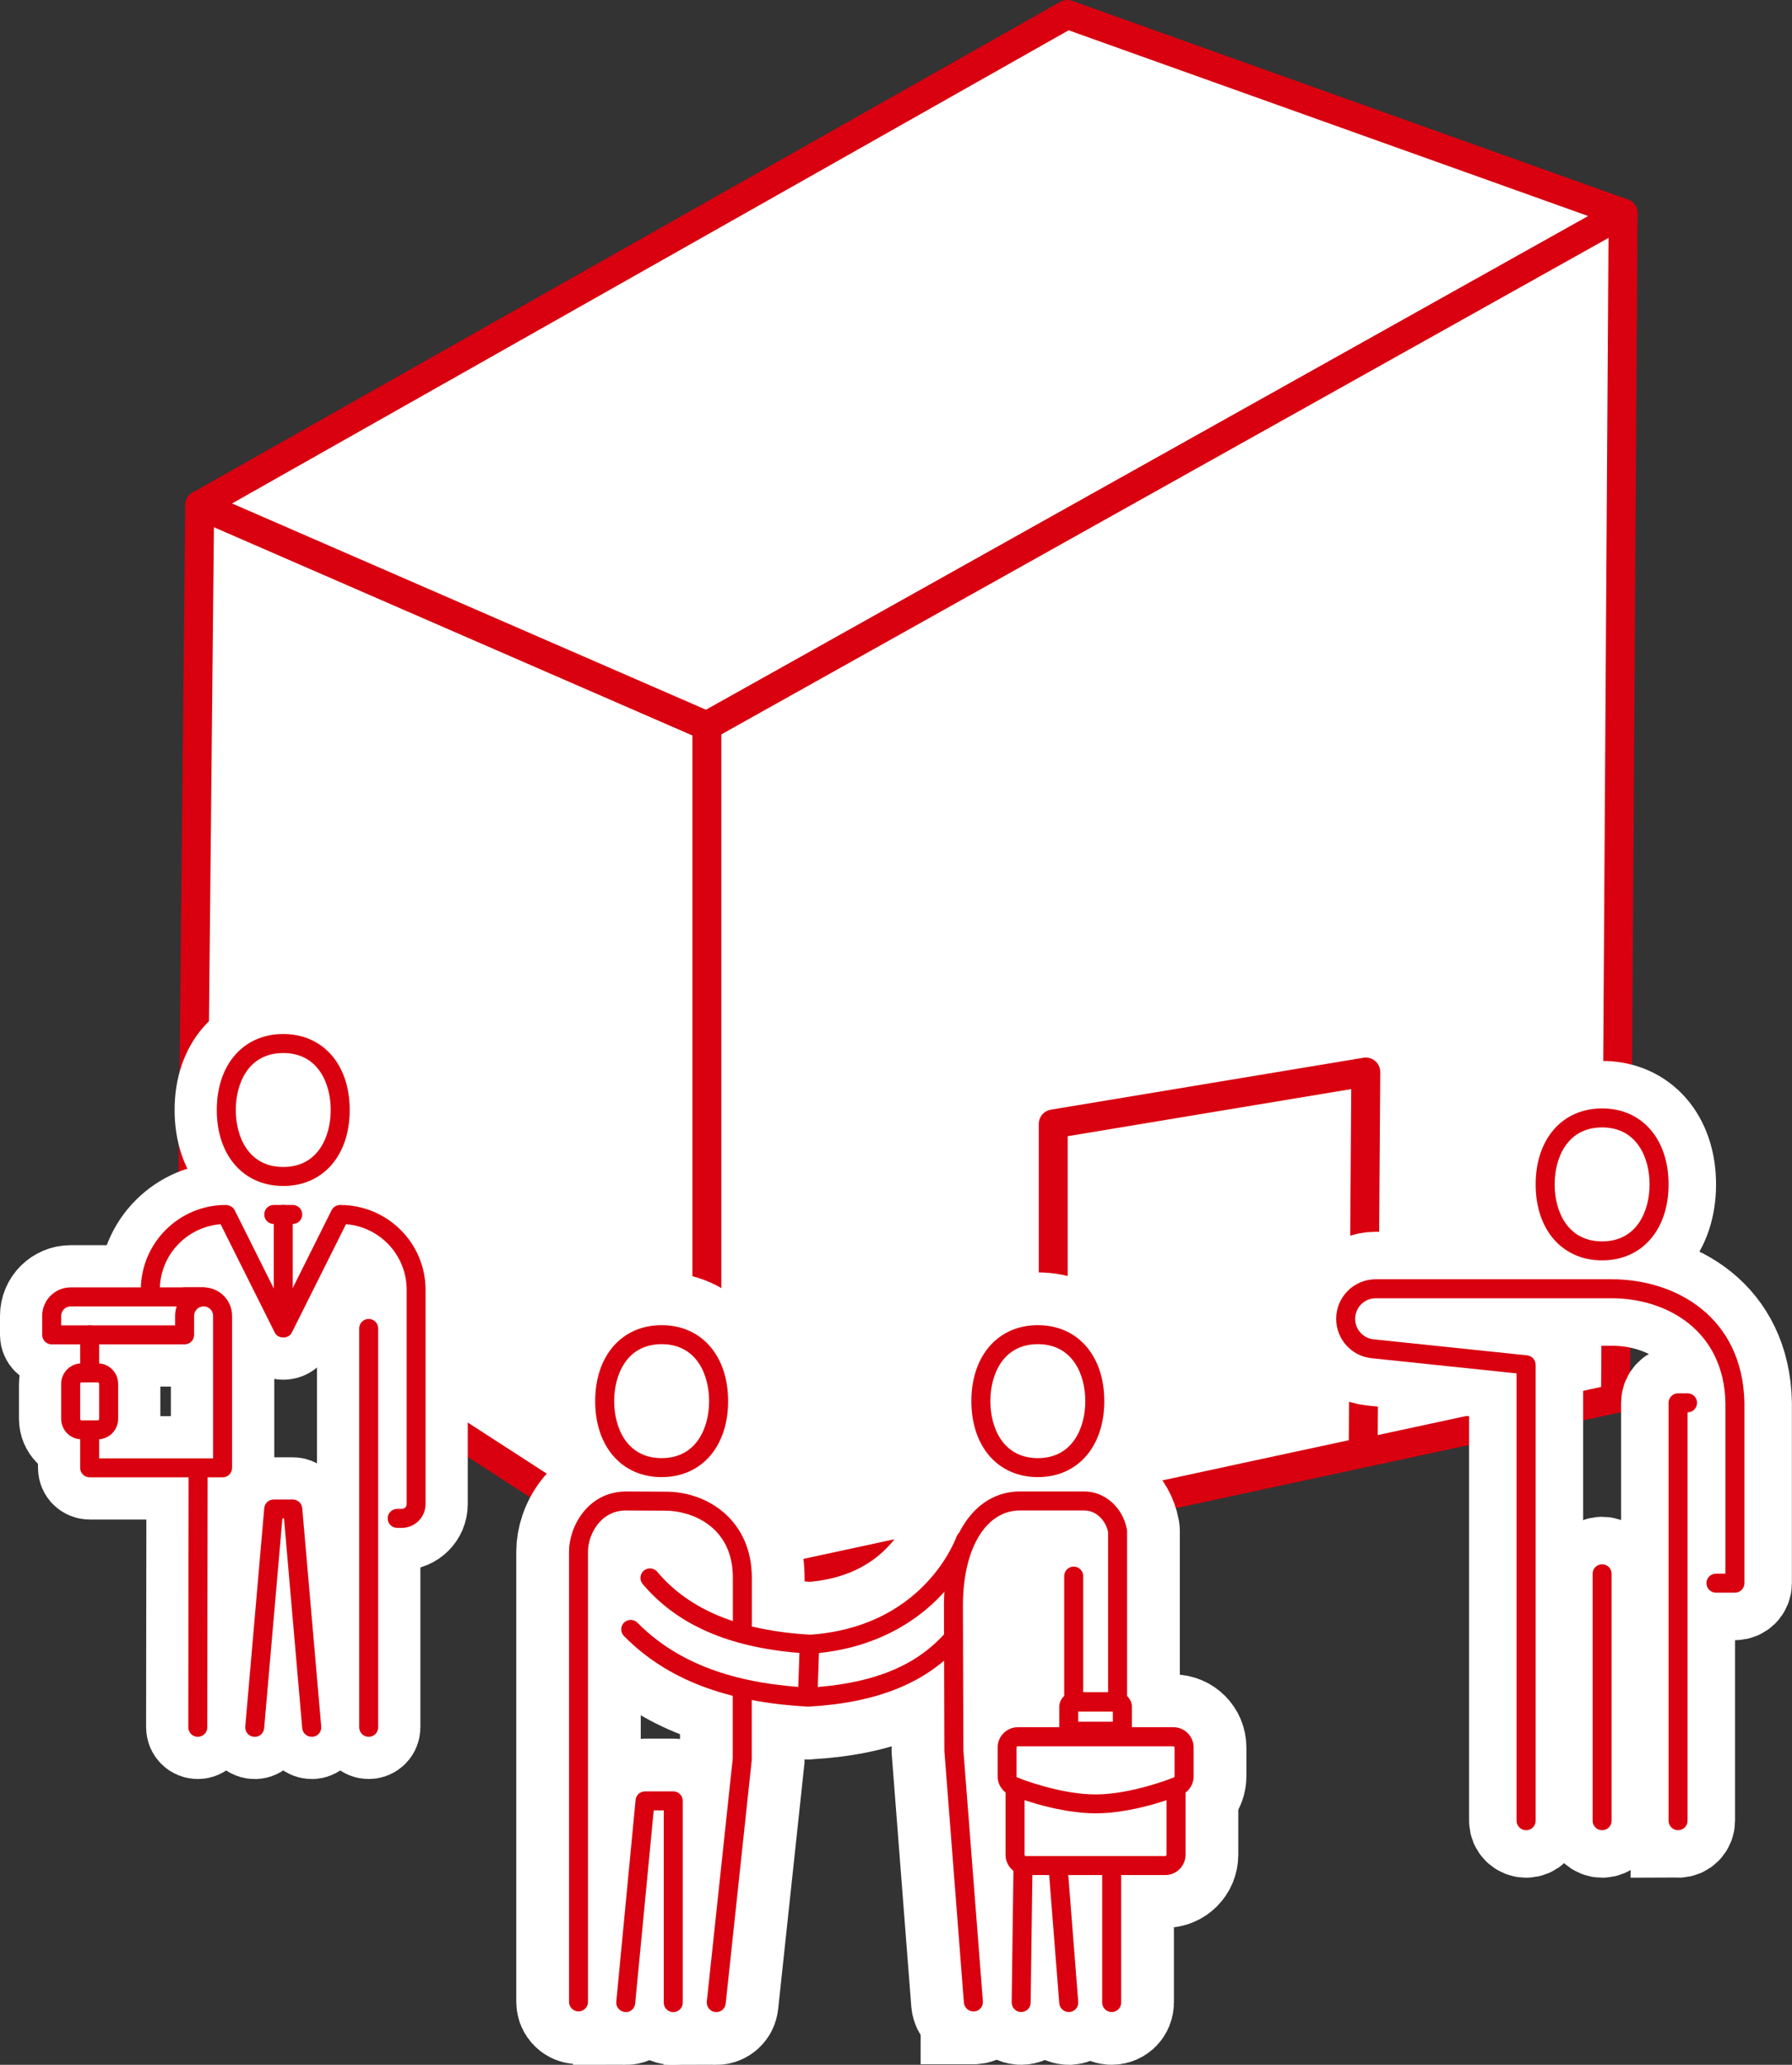
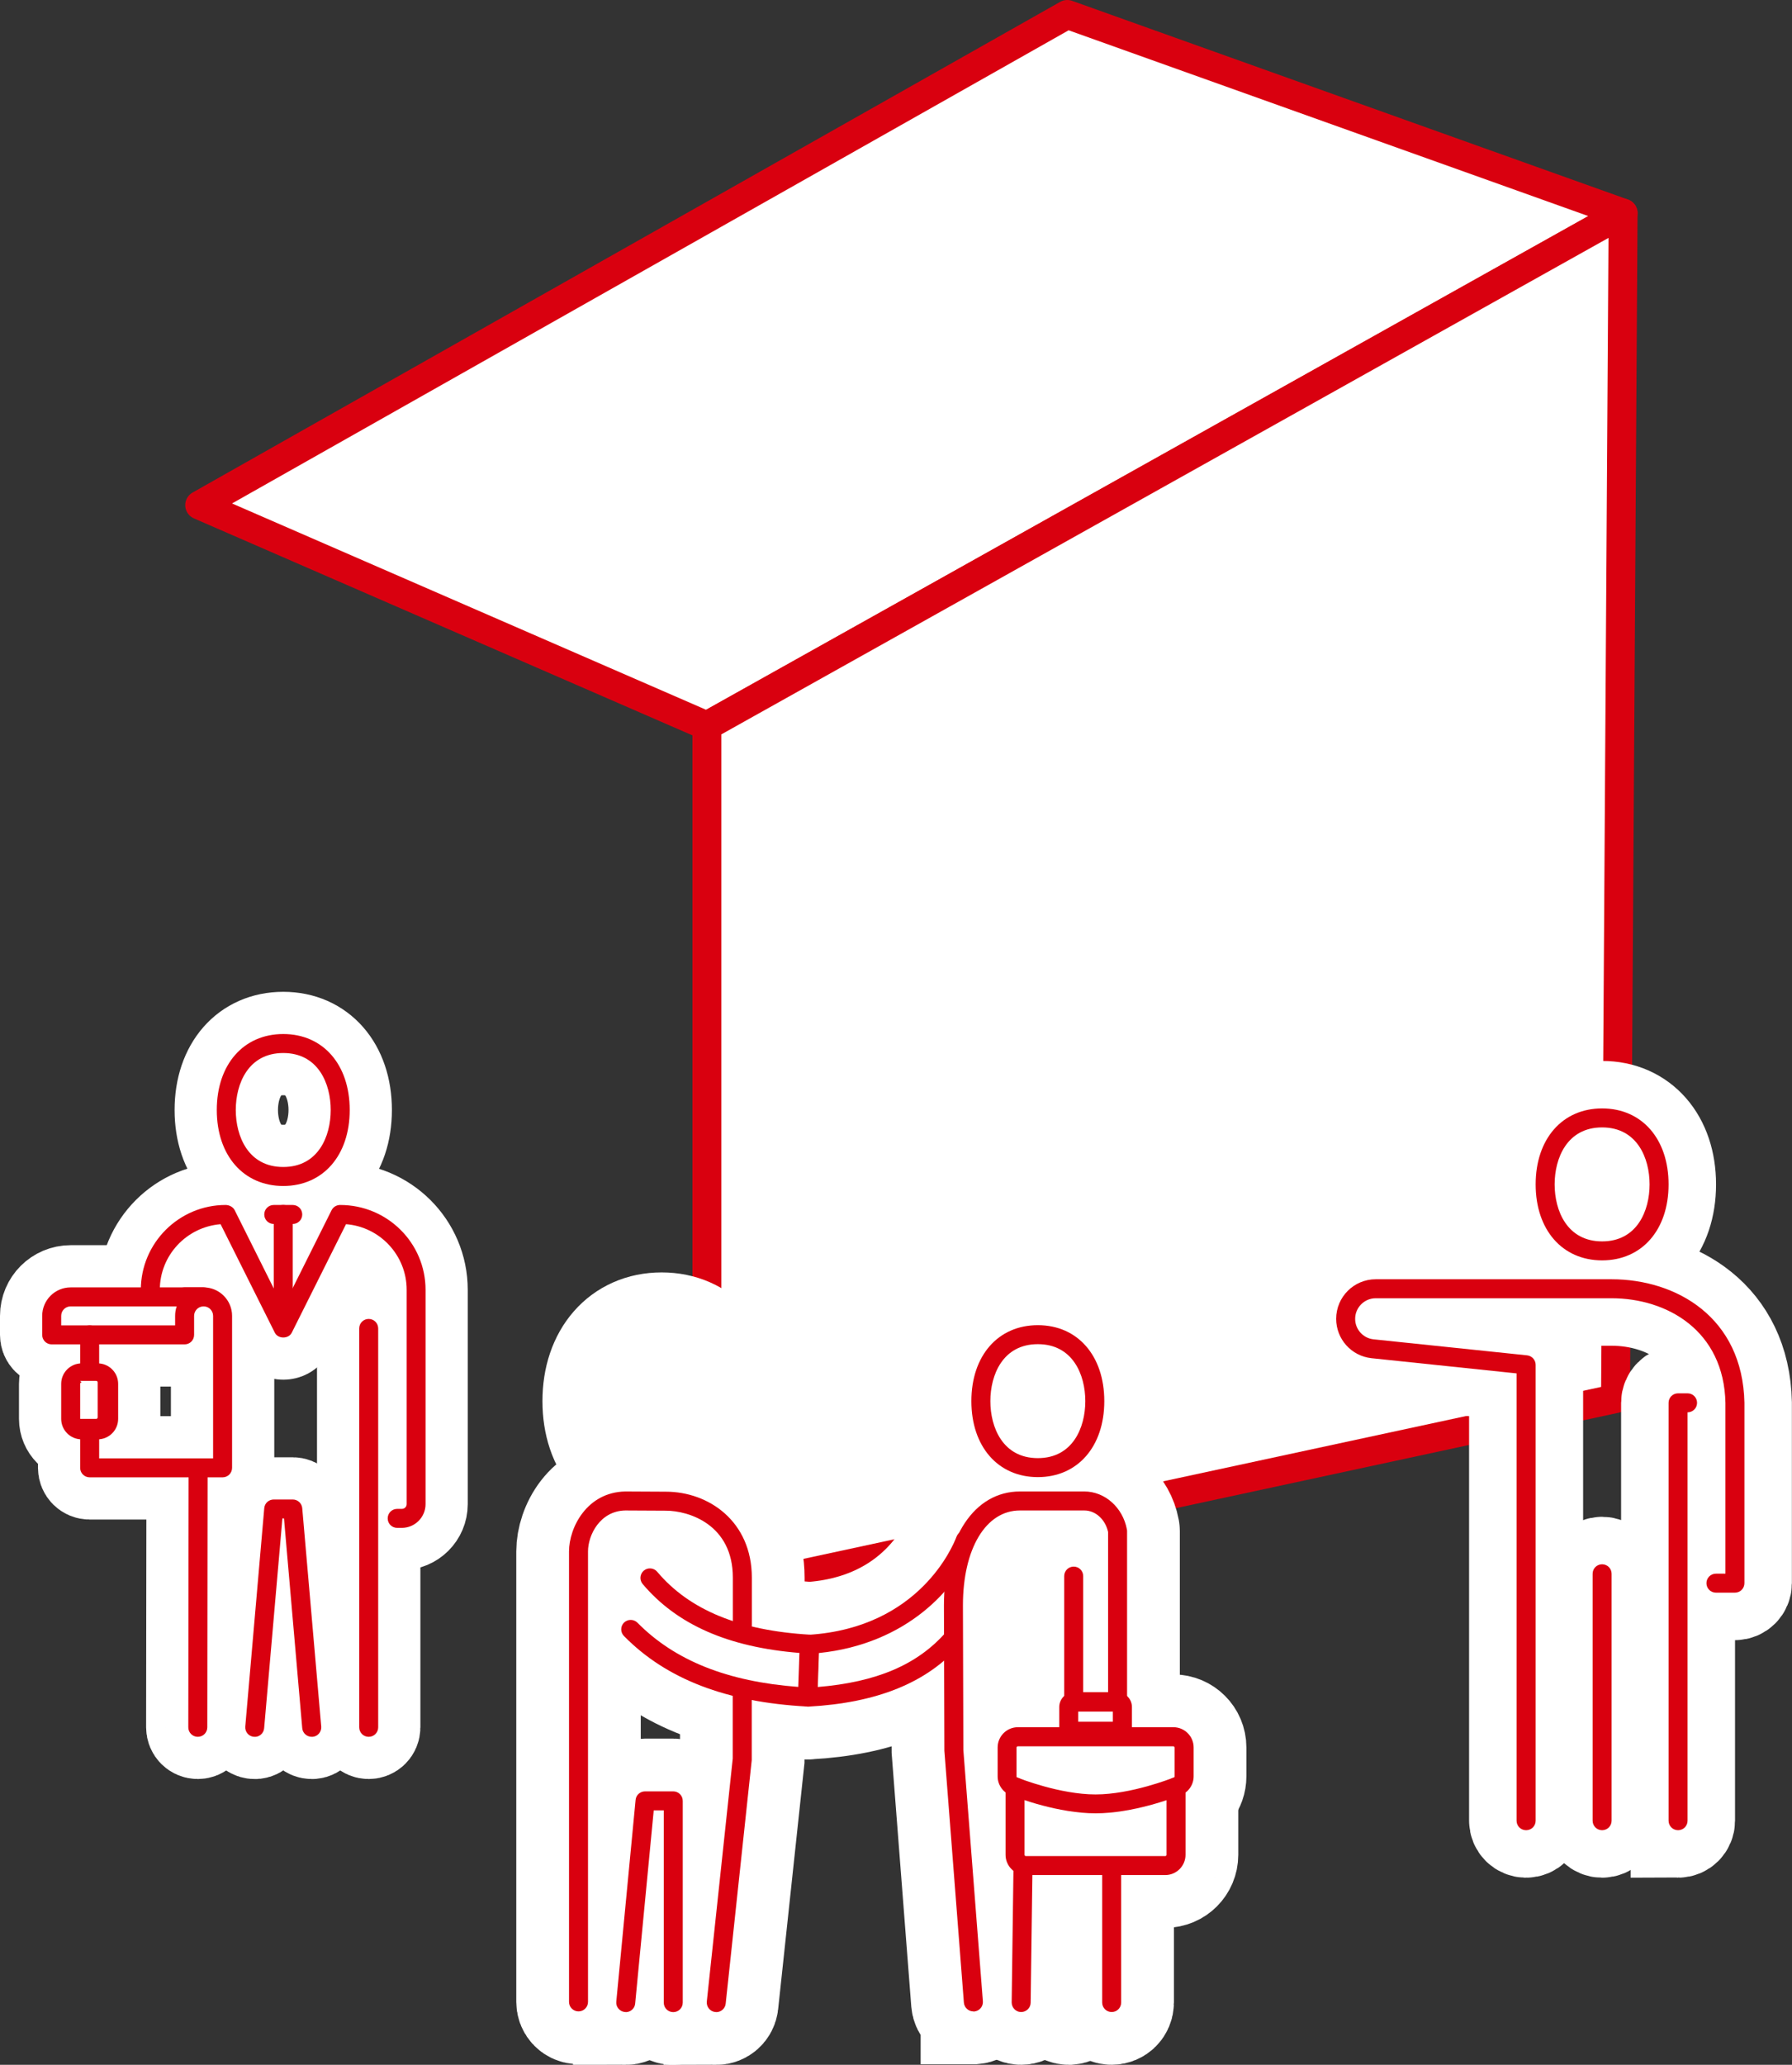
<svg xmlns="http://www.w3.org/2000/svg" id="_レイヤー_2" viewBox="0 0 169.87 195.67">
  <rect x="0" y="0" width="169.87" height="195.67" fill="#333333" stroke="none" />
  <defs>
    <style>.cls-1{fill:#fff;stroke:#d9000f;stroke-linecap:round;stroke-width:2.74px;}.cls-1,.cls-2{stroke-linejoin:round;}.cls-3,.cls-4,.cls-2,.cls-5{fill:#d9000f;}.cls-4{stroke-width:9px;}.cls-4,.cls-2,.cls-5{stroke:#fff;}.cls-4,.cls-5{stroke-miterlimit:10;}.cls-2{stroke-width:8px;}.cls-5{stroke-width:10px;}</style>
  </defs>
  <g id="_レイヤー_1-2">
-     <polygon class="cls-1" points="67.01 151.1 18.21 119.54 18.93 47.87 67.01 68.79 67.01 151.1" />
    <polygon class="cls-1" points="67.01 68.79 18.93 47.87 101.17 1.37 153.86 20.2 67.01 68.79" />
    <polygon class="cls-1" points="153.86 20.2 153.14 132.54 67.01 151.1 67.01 68.79 153.86 20.2" />
-     <polygon class="cls-1" points="129.47 101.59 129.22 137.59 99.84 143.92 99.84 106.51 129.47 101.59" />
    <path class="cls-4" d="M159.07,173.44c.5,0,.9-.4.9-.9v-38.7c.5,0,.9-.4.9-.9,0-.5-.4-.9-.9-.9h-.9c-.5,0-.9.4-.9.9v39.6c0,.5.4.9.9.9Z" />
    <path class="cls-4" d="M151.87,173.44c.5,0,.9-.4.9-.9v-23.4c0-.5-.4-.9-.9-.9s-.9.4-.9.9v23.4c0,.5.4.9.9.9Z" />
    <path class="cls-4" d="M144.67,173.44c.5,0,.9-.4.9-.9v-43.2c0-.46-.35-.85-.81-.9l-14.57-1.52c-.98-.11-1.73-.94-1.73-1.94,0-1.07.87-1.95,1.95-1.95h22.35c5.27,0,10.66,3.07,10.8,9.92v16.18h-.9c-.5,0-.9.4-.9.9s.4.9.9.9h1.8c.5,0,.9-.4.9-.9v-17.1c-.17-8.09-6.45-11.7-12.6-11.7h-22.35c-2.07,0-3.75,1.68-3.75,3.75,0,1.91,1.43,3.52,3.34,3.73l13.76,1.44v42.39c0,.5.4.9.9.9Z" />
    <path class="cls-4" d="M145.57,112.24c0-4.31,2.53-7.2,6.3-7.2s6.3,2.89,6.3,7.2c0,4.31-2.53,7.2-6.3,7.2s-6.3-2.89-6.3-7.2ZM147.37,112.24c0,2.49,1.18,5.4,4.5,5.4s4.5-2.91,4.5-5.4c0-2.49-1.18-5.4-4.5-5.4s-4.5,2.91-4.5,5.4Z" />
    <path class="cls-3" d="M159.07,173.44c.5,0,.9-.4.9-.9v-38.7c.5,0,.9-.4.9-.9,0-.5-.4-.9-.9-.9h-.9c-.5,0-.9.4-.9.9v39.6c0,.5.4.9.9.9Z" />
    <path class="cls-3" d="M151.87,173.44c.5,0,.9-.4.9-.9v-23.4c0-.5-.4-.9-.9-.9s-.9.4-.9.9v23.4c0,.5.4.9.9.9Z" />
    <path class="cls-3" d="M144.67,173.44c.5,0,.9-.4.9-.9v-43.2c0-.46-.35-.85-.81-.9l-14.57-1.52c-.98-.11-1.73-.94-1.73-1.94,0-1.07.87-1.95,1.95-1.95h22.35c5.27,0,10.66,3.07,10.8,9.92v16.18h-.9c-.5,0-.9.4-.9.9s.4.9.9.9h1.8c.5,0,.9-.4.9-.9v-17.1c-.17-8.09-6.45-11.7-12.6-11.7h-22.35c-2.07,0-3.75,1.68-3.75,3.75,0,1.91,1.43,3.52,3.34,3.73l13.76,1.44v42.39c0,.5.4.9.9.9Z" />
    <path class="cls-3" d="M145.57,112.24c0-4.31,2.53-7.2,6.3-7.2s6.3,2.89,6.3,7.2c0,4.31-2.53,7.2-6.3,7.2s-6.3-2.89-6.3-7.2ZM147.37,112.24c0,2.49,1.18,5.4,4.5,5.4s4.5-2.91,4.5-5.4c0-2.49-1.18-5.4-4.5-5.4s-4.5,2.91-4.5,5.4Z" />
    <path class="cls-5" d="M98.38,139.98c-3.77,0-6.3-2.89-6.3-7.2s2.53-7.2,6.3-7.2,6.3,2.89,6.3,7.2-2.53,7.2-6.3,7.2ZM98.38,127.38c-3.32,0-4.5,2.91-4.5,5.4s1.18,5.4,4.5,5.4,4.5-2.91,4.5-5.4-1.18-5.4-4.5-5.4Z" />
    <path class="cls-5" d="M62.72,139.98c-3.77,0-6.3-2.89-6.3-7.2s2.53-7.2,6.3-7.2,6.3,2.89,6.3,7.2-2.53,7.2-6.3,7.2ZM62.72,127.38c-3.32,0-4.5,2.91-4.5,5.4s1.18,5.4,4.5,5.4,4.5-2.91,4.5-5.4-1.18-5.4-4.5-5.4Z" />
    <path class="cls-5" d="M76.59,161.73c-.23,0-.46-.09-.63-.26-.18-.18-.28-.42-.27-.67l.17-5.01c.02-.46.38-.84.84-.87,10.45-.68,13.64-8.41,13.97-9.29.17-.47.69-.7,1.16-.53.46.17.7.69.53,1.16-1.62,4.32-6.44,9.54-14.73,10.39l-.11,3.22c5.57-.46,9.44-2.11,12.14-5.18.33-.37.9-.41,1.27-.08.37.33.41.9.08,1.27-3.15,3.58-7.85,5.49-14.38,5.85-.02,0-.03,0-.05,0Z" />
    <path class="cls-5" d="M54.84,190.61c-.5,0-.9-.4-.9-.9v-42.69c0-2.25,1.69-5.61,5.33-5.68l3.85.02c4.05,0,8.15,2.8,8.15,8.15v4.5c0,.5-.4.9-.9.9s-.9-.4-.9-.9v-4.5c0-5.03-4.16-6.35-6.36-6.35l-3.83-.02c-2.41.04-3.54,2.34-3.54,3.88v42.69c0,.5-.4.9-.9.9Z" />
    <path class="cls-5" d="M59.32,190.67s-.06,0-.09,0c-.49-.05-.86-.49-.81-.98l1.83-19.12c.04-.46.43-.81.9-.81h2.67c.5,0,.9.4.9.9v19.12c0,.5-.4.9-.9.9s-.9-.4-.9-.9v-18.22h-.95l-1.76,18.31c-.04.47-.44.81-.89.81Z" />
    <path class="cls-5" d="M67.9,190.67s-.06,0-.1,0c-.49-.05-.85-.5-.8-.99l2.46-23.03v-6.04c0-.5.4-.9.9-.9s.9.4.9.9v6.09s0,.06,0,.1l-2.47,23.08c-.05.46-.44.8-.89.8Z" />
    <path class="cls-5" d="M76.55,161.72s-.03,0-.05,0c-7.65-.41-13.33-2.59-17.35-6.68-.35-.35-.35-.92,0-1.27.36-.35.92-.34,1.27,0,3.54,3.59,8.54,5.59,15.25,6.09l.11-3.22c-6.74-.54-11.61-2.68-14.86-6.53-.32-.38-.27-.95.11-1.27.38-.32.95-.27,1.27.11,3.05,3.62,7.79,5.57,14.47,5.96.49.03.86.44.85.93l-.17,5.01c0,.24-.11.47-.29.63-.17.15-.38.24-.61.24Z" />
    <path class="cls-5" d="M105.38,190.67c-.5,0-.9-.4-.9-.9v-12.52c0-.5.4-.9.9-.9s.9.4.9.9v12.52c0,.5-.4.9-.9.9Z" />
    <path class="cls-5" d="M101.31,190.67c-.46,0-.86-.36-.9-.83l-1.01-12.83c-.04-.5.33-.93.83-.97.51-.04.93.33.97.83l1.01,12.83c.04.5-.33.93-.83.97-.02,0-.05,0-.07,0Z" />
    <path class="cls-5" d="M92.27,190.61c-.47,0-.86-.36-.9-.83l-1.85-23.87-.04-13.77c0-6.46,2.89-10.8,7.2-10.8h6.11c1.94,0,3.64,1.51,4.03,3.58.01.06.02.11.02.17v16.21c0,.5-.4.9-.9.9h-4.16c-.5,0-.9-.4-.9-.9v-11.94c0-.5.4-.9.9-.9s.9.4.9.9v11.04h2.36v-15.22c-.26-1.19-1.19-2.04-2.25-2.04h-6.11c-3.23,0-5.4,3.62-5.4,9l.04,13.7,1.85,23.81c.04.5-.33.93-.83.97-.02,0-.05,0-.07,0Z" />
    <path class="cls-5" d="M96.8,190.67h-.01c-.5,0-.89-.42-.89-.91l.17-12.66c0-.49.41-.89.9-.89h.01c.5,0,.89.42.89.91l-.17,12.66c0,.49-.41.89-.9.89Z" />
    <path class="cls-5" d="M110.46,177.69h-13.22c-1.06,0-1.92-.86-1.92-1.92v-6.44c0-.5.4-.9.9-.9s.9.4.9.9v6.44c0,.06.05.12.12.12h13.22c.06,0,.12-.05.12-.12v-6.44c0-.5.4-.9.9-.9s.9.4.9.9v6.44c0,1.06-.86,1.92-1.92,1.92Z" />
    <path class="cls-5" d="M103.85,171.84c-3.51,0-7.3-1.43-7.85-1.65-.84-.22-1.43-.98-1.43-1.85v-2.74c0-1.06.86-1.92,1.92-1.92h14.74c1.06,0,1.92.86,1.92,1.92v2.74c0,.87-.6,1.64-1.43,1.85-.56.22-4.34,1.65-7.85,1.65ZM96.48,165.49c-.06,0-.12.05-.12.12v2.74c0,.05.04.1.09.11.05.01.1.03.15.05.04.02,3.88,1.54,7.25,1.54s7.21-1.53,7.25-1.54c.05-.02.1-.03.15-.05.05-.01.09-.06.09-.11v-2.74c0-.06-.05-.12-.12-.12h-14.74Z" />
    <path class="cls-5" d="M106.39,164.96h-5.08c-.5,0-.9-.4-.9-.9v-2.29c0-.78.63-1.41,1.41-1.41h4.07c.78,0,1.41.63,1.41,1.41v2.29c0,.5-.4.9-.9.9ZM102.21,163.16h3.28v-1h-3.28v1Z" />
    <path class="cls-3" d="M98.38,139.98c-3.77,0-6.3-2.89-6.3-7.2s2.53-7.2,6.3-7.2,6.3,2.89,6.3,7.2-2.53,7.2-6.3,7.2ZM98.38,127.38c-3.32,0-4.5,2.91-4.5,5.4s1.18,5.4,4.5,5.4,4.5-2.91,4.5-5.4-1.18-5.4-4.5-5.4Z" />
-     <path class="cls-3" d="M62.72,139.98c-3.77,0-6.3-2.89-6.3-7.2s2.53-7.2,6.3-7.2,6.3,2.89,6.3,7.2-2.53,7.2-6.3,7.2ZM62.72,127.38c-3.32,0-4.5,2.91-4.5,5.4s1.18,5.4,4.5,5.4,4.5-2.91,4.5-5.4-1.18-5.4-4.5-5.4Z" />
    <path class="cls-3" d="M76.59,161.73c-.23,0-.46-.09-.63-.26-.18-.18-.28-.42-.27-.67l.17-5.01c.02-.46.38-.84.84-.87,10.45-.68,13.64-8.41,13.97-9.29.17-.47.69-.7,1.16-.53.46.17.7.69.53,1.16-1.62,4.32-6.44,9.54-14.73,10.39l-.11,3.22c5.57-.46,9.44-2.11,12.14-5.18.33-.37.9-.41,1.27-.08.37.33.41.9.08,1.27-3.15,3.58-7.85,5.49-14.38,5.85-.02,0-.03,0-.05,0Z" />
    <path class="cls-3" d="M54.84,190.61c-.5,0-.9-.4-.9-.9v-42.69c0-2.25,1.69-5.61,5.33-5.68l3.85.02c4.05,0,8.15,2.8,8.15,8.15v4.5c0,.5-.4.9-.9.9s-.9-.4-.9-.9v-4.5c0-5.03-4.16-6.35-6.36-6.35l-3.83-.02c-2.41.04-3.54,2.34-3.54,3.88v42.69c0,.5-.4.9-.9.9Z" />
    <path class="cls-3" d="M59.32,190.67s-.06,0-.09,0c-.49-.05-.86-.49-.81-.98l1.83-19.12c.04-.46.43-.81.9-.81h2.67c.5,0,.9.4.9.9v19.12c0,.5-.4.9-.9.9s-.9-.4-.9-.9v-18.22h-.95l-1.76,18.31c-.04.47-.44.81-.89.81Z" />
    <path class="cls-3" d="M67.9,190.67s-.06,0-.1,0c-.49-.05-.85-.5-.8-.99l2.46-23.03v-6.04c0-.5.4-.9.9-.9s.9.4.9.9v6.09s0,.06,0,.1l-2.47,23.08c-.05.46-.44.8-.89.8Z" />
    <path class="cls-3" d="M76.55,161.72s-.03,0-.05,0c-7.65-.41-13.33-2.59-17.35-6.68-.35-.35-.35-.92,0-1.27.36-.35.92-.34,1.27,0,3.54,3.59,8.54,5.59,15.25,6.09l.11-3.22c-6.74-.54-11.61-2.68-14.86-6.53-.32-.38-.27-.95.11-1.27.38-.32.95-.27,1.27.11,3.05,3.62,7.79,5.57,14.47,5.96.49.03.86.44.85.93l-.17,5.01c0,.24-.11.47-.29.63-.17.15-.38.24-.61.24Z" />
    <path class="cls-3" d="M105.38,190.67c-.5,0-.9-.4-.9-.9v-12.52c0-.5.4-.9.9-.9s.9.4.9.9v12.52c0,.5-.4.9-.9.9Z" />
-     <path class="cls-3" d="M101.31,190.67c-.46,0-.86-.36-.9-.83l-1.01-12.83c-.04-.5.33-.93.83-.97.51-.04.93.33.97.83l1.01,12.83c.04.5-.33.93-.83.97-.02,0-.05,0-.07,0Z" />
    <path class="cls-3" d="M92.27,190.61c-.47,0-.86-.36-.9-.83l-1.85-23.87-.04-13.77c0-6.46,2.89-10.8,7.2-10.8h6.11c1.94,0,3.64,1.51,4.03,3.58.01.06.02.11.02.17v16.21c0,.5-.4.9-.9.9h-4.16c-.5,0-.9-.4-.9-.9v-11.94c0-.5.4-.9.9-.9s.9.4.9.9v11.04h2.36v-15.22c-.26-1.19-1.19-2.04-2.25-2.04h-6.11c-3.23,0-5.4,3.62-5.4,9l.04,13.7,1.85,23.81c.04.5-.33.93-.83.97-.02,0-.05,0-.07,0Z" />
    <path class="cls-3" d="M96.8,190.67h-.01c-.5,0-.89-.42-.89-.91l.17-12.66c0-.49.41-.89.9-.89h.01c.5,0,.89.42.89.91l-.17,12.66c0,.49-.41.89-.9.89Z" />
    <path class="cls-3" d="M110.46,177.69h-13.22c-1.06,0-1.92-.86-1.92-1.92v-6.44c0-.5.4-.9.9-.9s.9.4.9.9v6.44c0,.06.05.12.12.12h13.22c.06,0,.12-.05.12-.12v-6.44c0-.5.4-.9.9-.9s.9.4.9.9v6.44c0,1.06-.86,1.92-1.92,1.92Z" />
    <path class="cls-3" d="M103.85,171.84c-3.51,0-7.3-1.43-7.85-1.65-.84-.22-1.43-.98-1.43-1.85v-2.74c0-1.06.86-1.92,1.92-1.92h14.74c1.06,0,1.92.86,1.92,1.92v2.74c0,.87-.6,1.64-1.43,1.85-.56.22-4.34,1.65-7.85,1.65ZM96.48,165.49c-.06,0-.12.05-.12.12v2.74c0,.05.04.1.09.11.05.01.1.03.15.05.04.02,3.88,1.54,7.25,1.54s7.21-1.53,7.25-1.54c.05-.02.1-.03.15-.05.05-.01.09-.06.09-.11v-2.74c0-.06-.05-.12-.12-.12h-14.74Z" />
    <path class="cls-3" d="M106.39,164.96h-5.08c-.5,0-.9-.4-.9-.9v-2.29c0-.78.63-1.41,1.41-1.41h4.07c.78,0,1.41.63,1.41,1.41v2.29c0,.5-.4.9-.9.9ZM102.21,163.16h3.28v-1h-3.28v1Z" />
-     <path class="cls-2" d="M8.5,130.1c-.5,0-.9-.4-.9-.9v-2.7c0-.5.4-.9.9-.9s.9.4.9.9v2.7c0,.5-.4.9-.9.9Z" />
    <path class="cls-2" d="M21.1,140h-12.6c-.5,0-.9-.4-.9-.9v-3.6c0-.5.4-.9.9-.9s.9.4.9.9v2.7h10.8v-13.5c0-.5-.4-.9-.9-.9h-1.8c-.5,0-.9-.4-.9-.9s.4-.9.9-.9h1.8c1.49,0,2.7,1.21,2.7,2.7v14.4c0,.5-.4.9-.9.9Z" />
    <path class="cls-2" d="M17.5,127.4H4.9c-.5,0-.9-.4-.9-.9v-1.8c0-1.49,1.21-2.7,2.7-2.7h12.6c.5,0,.9.4.9.9s-.4.9-.9.9-.9.4-.9.9v1.8c0,.5-.4.9-.9.9ZM5.8,125.6h10.8v-.9c0-.32.05-.62.15-.9H6.7c-.5,0-.9.4-.9.9v.9Z" />
    <path class="cls-2" d="M9.26,136.4h-1.52c-1.07,0-1.94-.87-1.94-1.94v-3.32c0-1.07.87-1.94,1.94-1.94h1.52c1.07,0,1.94.87,1.94,1.94v3.32c0,1.07-.87,1.94-1.94,1.94ZM7.74,131c-.08,0-.14.06-.14.14v3.32c0,.08.06.14.14.14h1.52c.08,0,.14-.06.14-.14v-3.32c0-.08-.06-.14-.14-.14h-1.52Z" />
    <path class="cls-2" d="M26.85,112.39c-3.77,0-6.3-2.89-6.3-7.2s2.53-7.2,6.3-7.2,6.3,2.89,6.3,7.2-2.53,7.2-6.3,7.2ZM26.85,99.79c-3.32,0-4.5,2.91-4.5,5.4s1.18,5.4,4.5,5.4,4.5-2.91,4.5-5.4-1.18-5.4-4.5-5.4Z" />
    <path class="cls-2" d="M34.95,164.59c-.5,0-.9-.4-.9-.9v-37.8c0-.5.4-.9.9-.9s.9.4.9.9v37.8c0,.5-.4.9-.9.9Z" />
    <path class="cls-2" d="M29.55,164.59c-.46,0-.86-.35-.9-.82l-1.73-19.88h-.15l-1.73,19.88c-.04.5-.48.87-.97.82-.5-.04-.86-.48-.82-.97l1.8-20.7c.04-.47.43-.82.9-.82h1.8c.47,0,.86.36.9.82l1.8,20.7c.04.49-.32.93-.82.97-.03,0-.05,0-.08,0Z" />
    <path class="cls-2" d="M18.75,164.59h0c-.5,0-.9-.4-.9-.9l.03-24.55c0-.5.4-.9.9-.9h0c.5,0,.9.4.9.9l-.03,24.55c0,.5-.4.9-.9.9Z" />
    <path class="cls-2" d="M38.1,144.79h-.45c-.5,0-.9-.4-.9-.9s.4-.9.9-.9h.45c.25,0,.45-.2.45-.45v-20.31c0-3.28-2.54-5.97-5.75-6.22l-5.14,10.28c-.3.61-1.31.61-1.61,0l-5.14-10.28c-3.24.27-5.76,2.96-5.76,6.22,0,.5-.4.9-.9.9s-.9-.4-.9-.9c0-4.43,3.61-8.04,8.04-8.04.34,0,.71.19.86.5l4.59,9.19,4.59-9.19c.15-.3.46-.5.81-.5,4.49,0,8.1,3.61,8.1,8.04v20.31c0,1.24-1.01,2.25-2.25,2.25Z" />
    <path class="cls-2" d="M27.75,115.99h-1.8c-.5,0-.9-.4-.9-.9s.4-.9.9-.9h1.8c.5,0,.9.4.9.9s-.4.9-.9.9Z" />
    <path class="cls-2" d="M26.85,125.89c-.5,0-.9-.4-.9-.9v-9.9c0-.5.4-.9.9-.9s.9.4.9.9v9.9c0,.5-.4.9-.9.9Z" />
    <path class="cls-3" d="M8.5,130.1c-.5,0-.9-.4-.9-.9v-2.7c0-.5.4-.9.9-.9s.9.4.9.9v2.7c0,.5-.4.9-.9.9Z" />
    <path class="cls-3" d="M21.1,140h-12.6c-.5,0-.9-.4-.9-.9v-3.6c0-.5.4-.9.9-.9s.9.4.9.9v2.7h10.8v-13.5c0-.5-.4-.9-.9-.9h-1.8c-.5,0-.9-.4-.9-.9s.4-.9.9-.9h1.8c1.49,0,2.7,1.21,2.7,2.7v14.4c0,.5-.4.9-.9.9Z" />
    <path class="cls-3" d="M17.5,127.4H4.9c-.5,0-.9-.4-.9-.9v-1.8c0-1.49,1.21-2.7,2.7-2.7h12.6c.5,0,.9.4.9.9s-.4.9-.9.9-.9.4-.9.9v1.8c0,.5-.4.9-.9.9ZM5.8,125.6h10.8v-.9c0-.32.05-.62.15-.9H6.7c-.5,0-.9.4-.9.9v.9Z" />
-     <path class="cls-3" d="M9.26,136.4h-1.52c-1.07,0-1.94-.87-1.94-1.94v-3.32c0-1.07.87-1.94,1.94-1.94h1.52c1.07,0,1.94.87,1.94,1.94v3.32c0,1.07-.87,1.94-1.94,1.94ZM7.74,131c-.08,0-.14.06-.14.14v3.32c0,.08.06.14.14.14h1.52c.08,0,.14-.06.14-.14v-3.32c0-.08-.06-.14-.14-.14h-1.52Z" />
+     <path class="cls-3" d="M9.26,136.4h-1.52c-1.07,0-1.94-.87-1.94-1.94v-3.32c0-1.07.87-1.94,1.94-1.94h1.52c1.07,0,1.94.87,1.94,1.94v3.32c0,1.07-.87,1.94-1.94,1.94ZM7.74,131c-.08,0-.14.06-.14.14v3.32h1.52c.08,0,.14-.06.14-.14v-3.32c0-.08-.06-.14-.14-.14h-1.52Z" />
    <path class="cls-3" d="M26.85,112.39c-3.77,0-6.3-2.89-6.3-7.2s2.53-7.2,6.3-7.2,6.3,2.89,6.3,7.2-2.53,7.2-6.3,7.2ZM26.85,99.79c-3.32,0-4.5,2.91-4.5,5.4s1.18,5.4,4.5,5.4,4.5-2.91,4.5-5.4-1.18-5.4-4.5-5.4Z" />
    <path class="cls-3" d="M34.95,164.59c-.5,0-.9-.4-.9-.9v-37.8c0-.5.4-.9.9-.9s.9.4.9.9v37.8c0,.5-.4.9-.9.9Z" />
    <path class="cls-3" d="M29.55,164.59c-.46,0-.86-.35-.9-.82l-1.73-19.88h-.15l-1.73,19.88c-.04.5-.48.87-.97.82-.5-.04-.86-.48-.82-.97l1.8-20.7c.04-.47.43-.82.9-.82h1.8c.47,0,.86.36.9.82l1.8,20.7c.04.49-.32.93-.82.97-.03,0-.05,0-.08,0Z" />
    <path class="cls-3" d="M18.75,164.59h0c-.5,0-.9-.4-.9-.9l.03-24.55c0-.5.4-.9.9-.9h0c.5,0,.9.4.9.9l-.03,24.55c0,.5-.4.9-.9.9Z" />
    <path class="cls-3" d="M38.1,144.79h-.45c-.5,0-.9-.4-.9-.9s.4-.9.9-.9h.45c.25,0,.45-.2.45-.45v-20.31c0-3.28-2.54-5.97-5.75-6.22l-5.14,10.28c-.3.61-1.31.61-1.61,0l-5.14-10.28c-3.24.27-5.76,2.96-5.76,6.22,0,.5-.4.9-.9.9s-.9-.4-.9-.9c0-4.43,3.61-8.04,8.04-8.04.34,0,.71.19.86.5l4.59,9.19,4.59-9.19c.15-.3.46-.5.81-.5,4.49,0,8.1,3.61,8.1,8.04v20.31c0,1.24-1.01,2.25-2.25,2.25Z" />
    <path class="cls-3" d="M27.75,115.99h-1.8c-.5,0-.9-.4-.9-.9s.4-.9.9-.9h1.8c.5,0,.9.4.9.9s-.4.9-.9.9Z" />
    <path class="cls-3" d="M26.85,125.89c-.5,0-.9-.4-.9-.9v-9.9c0-.5.4-.9.9-.9s.9.4.9.9v9.9c0,.5-.4.9-.9.9Z" />
  </g>
</svg>